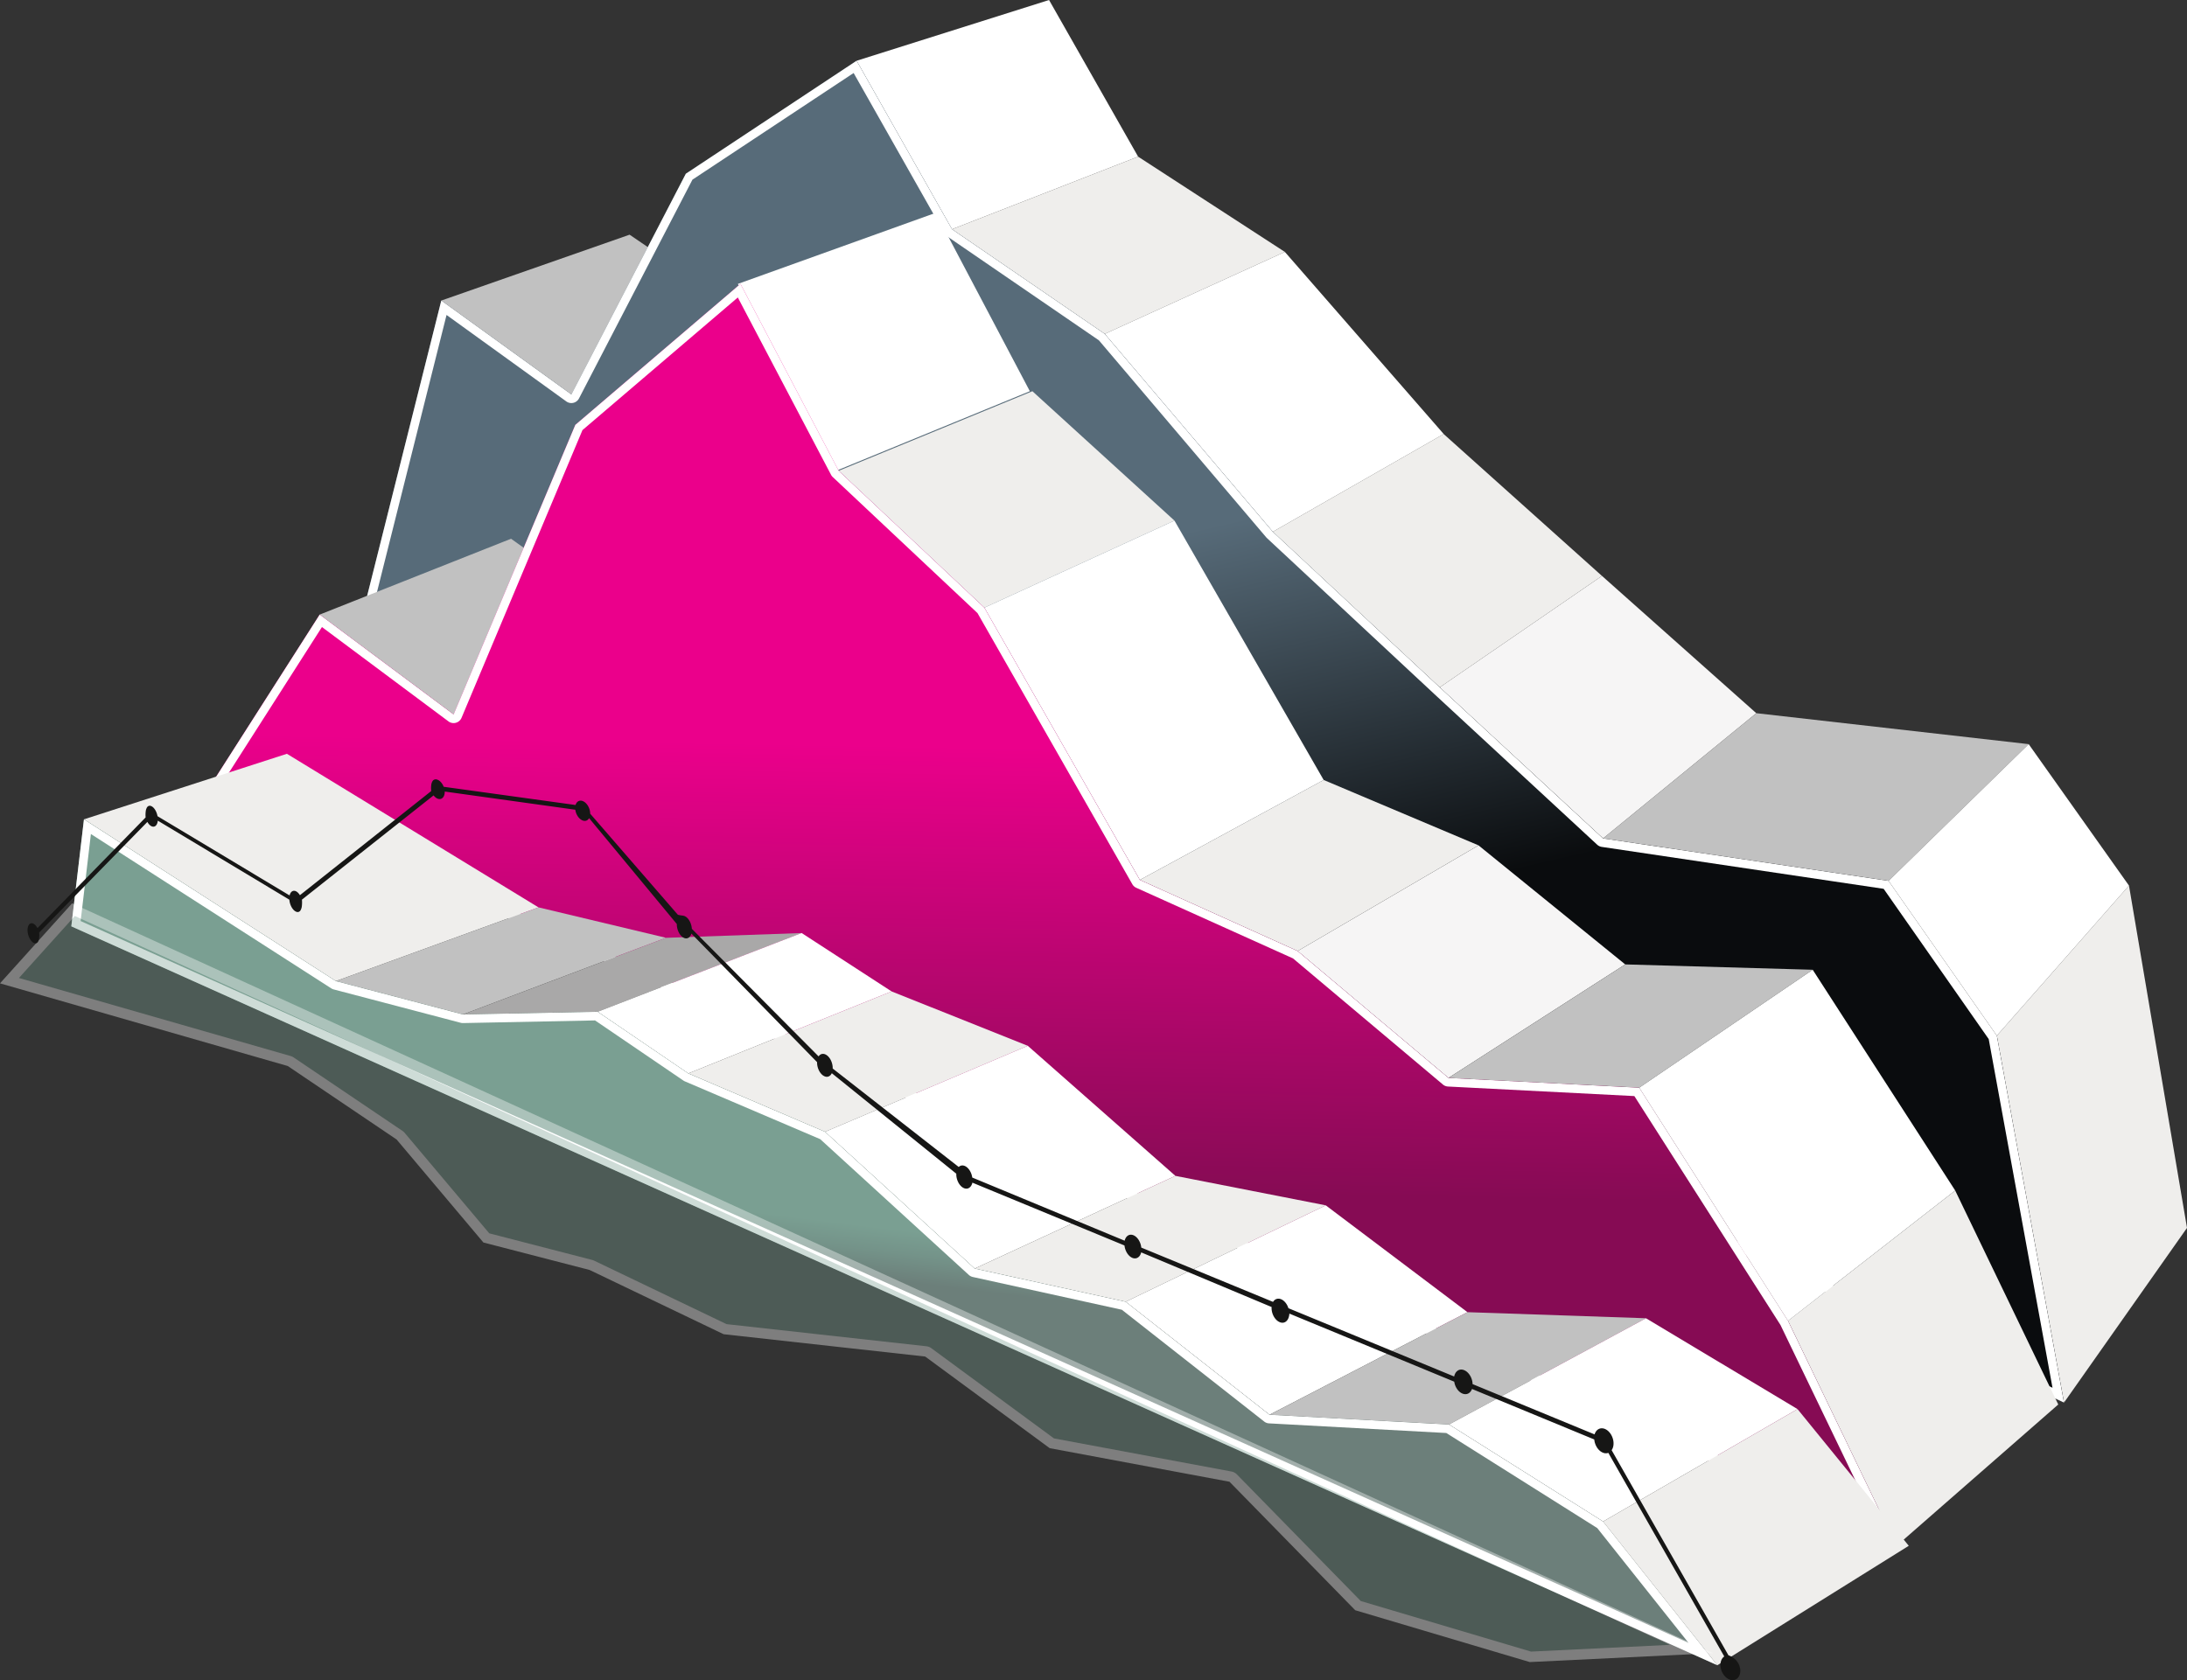
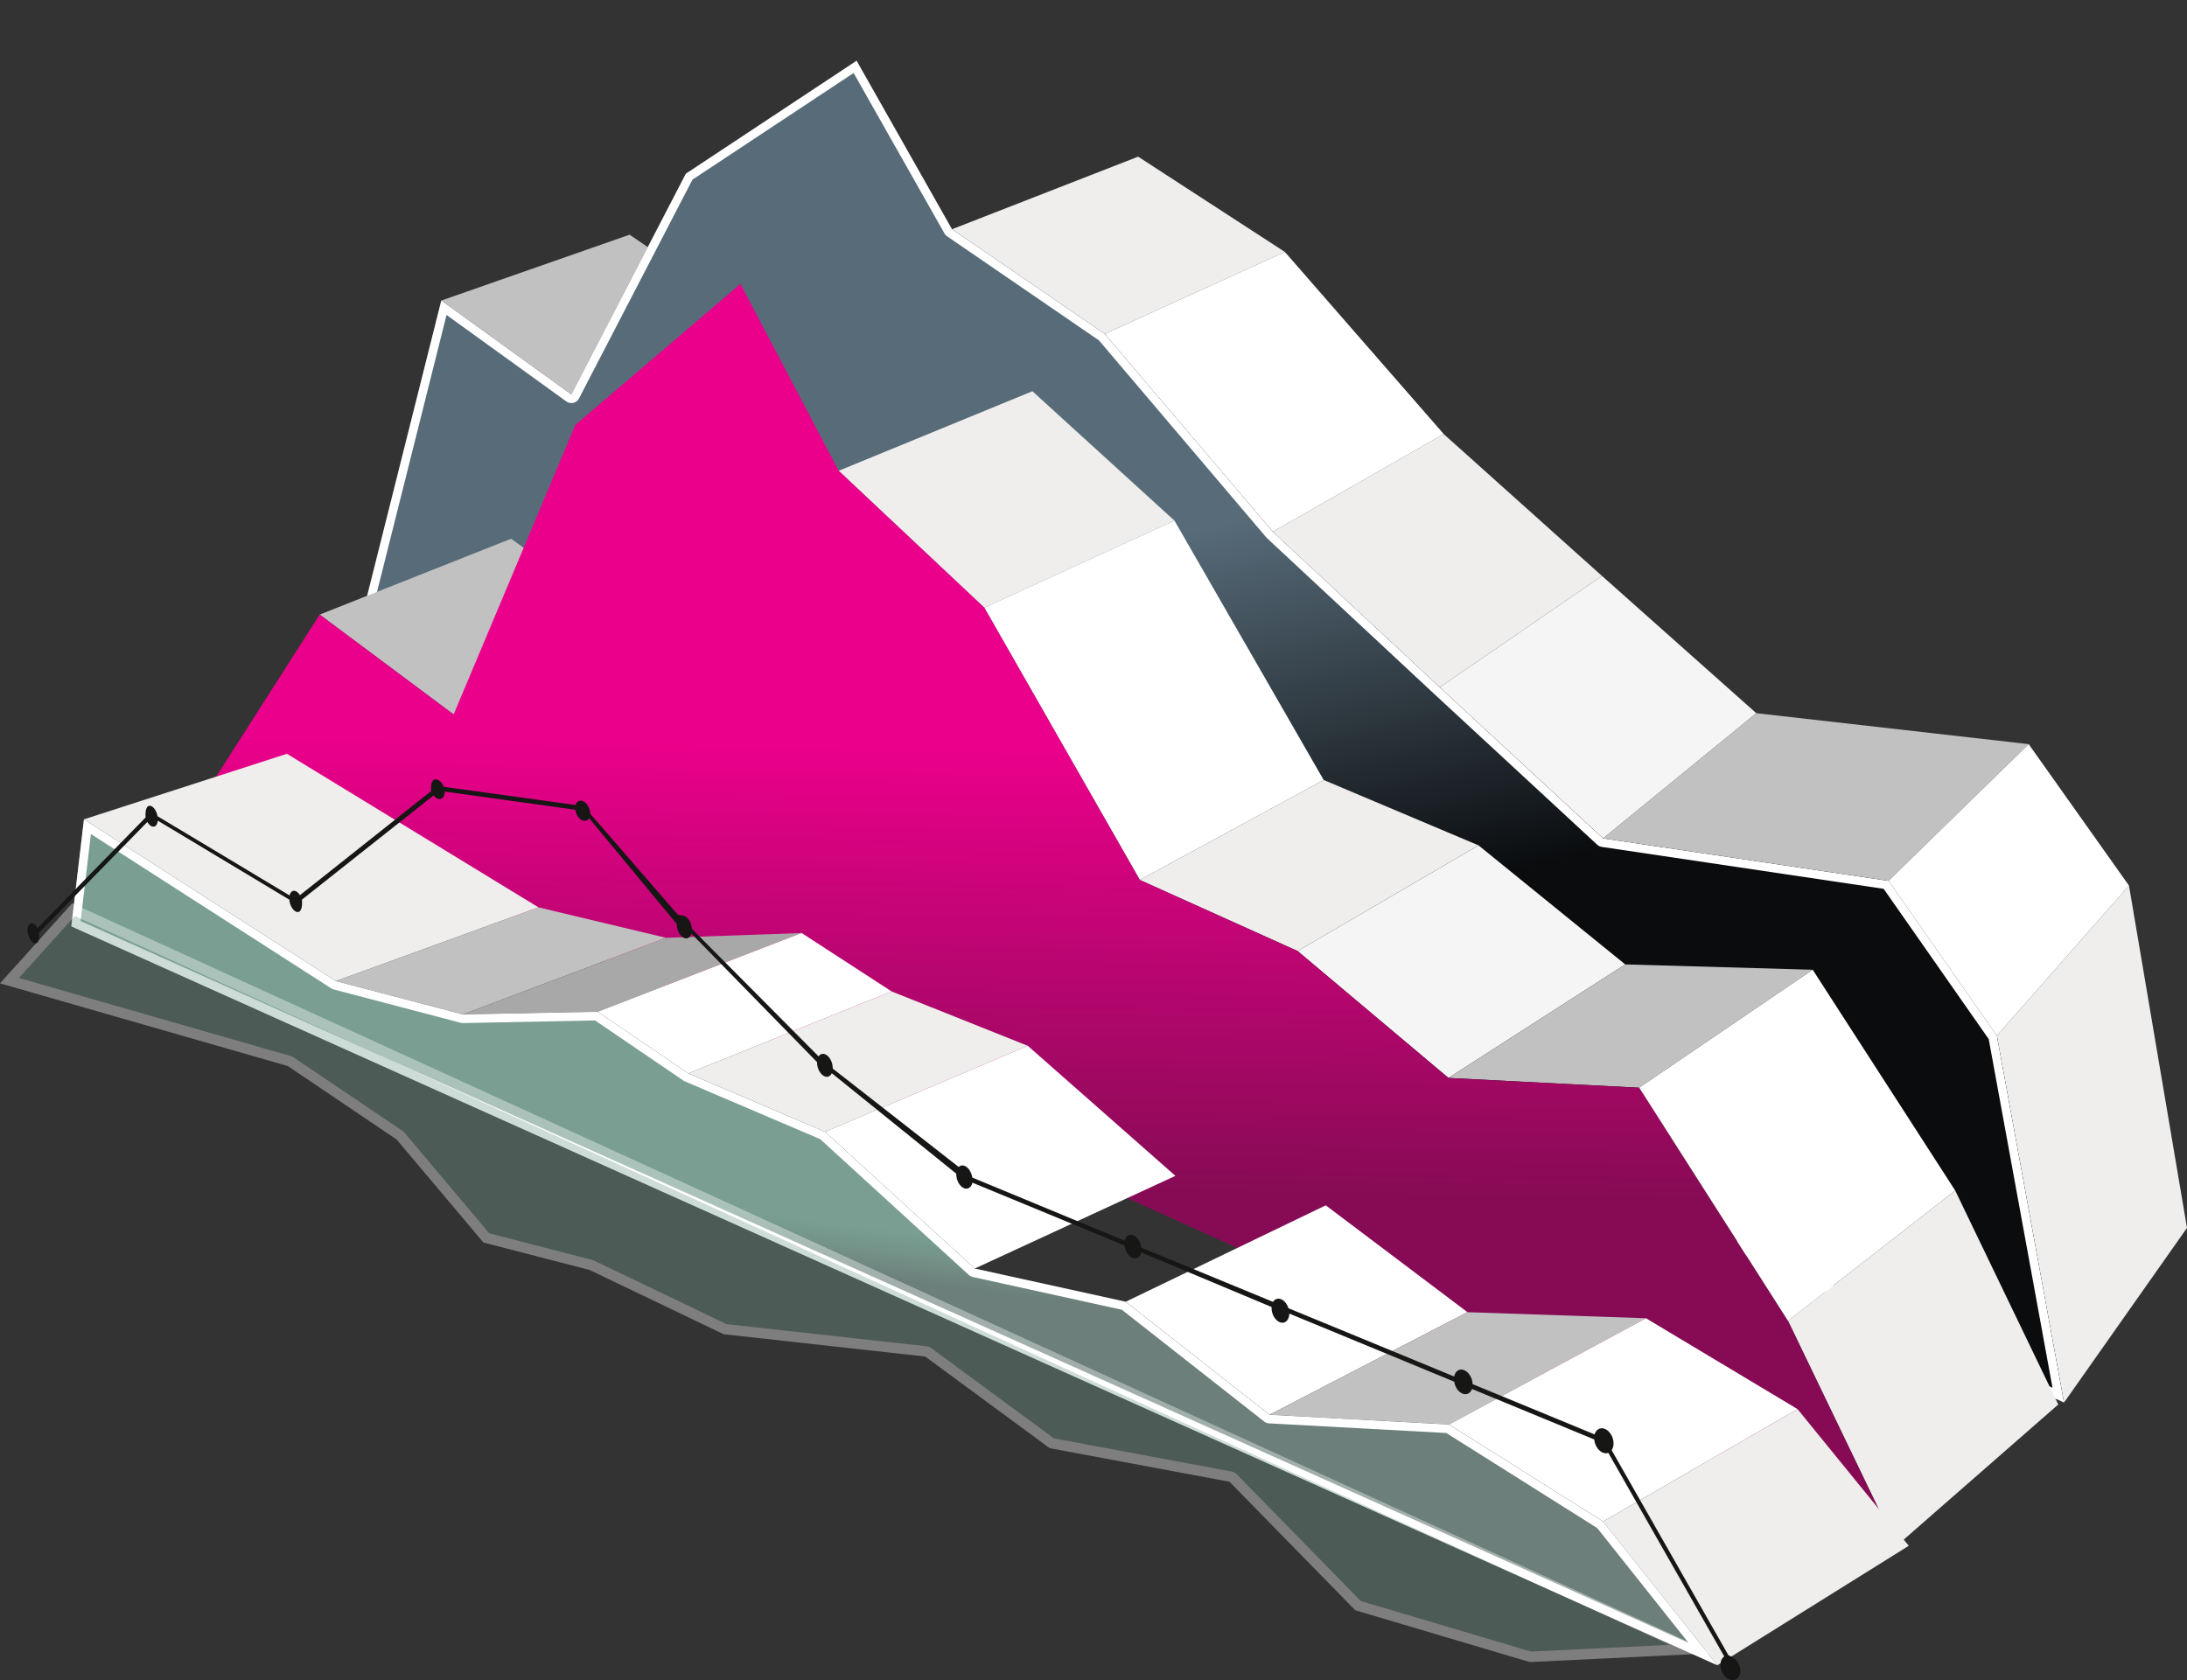
<svg xmlns="http://www.w3.org/2000/svg" xmlns:xlink="http://www.w3.org/1999/xlink" width="356.558" height="274" viewBox="0 0 356.558 274">
  <rect x="0" y="0" width="356.558" height="274" fill="#333333" stroke="none" />
  <defs>
    <linearGradient id="linear-gradient" x1="0.518" y1="0.34" x2="0.602" y2="0.627" gradientUnits="objectBoundingBox">
      <stop offset="0" stop-color="#576b79" />
      <stop offset="1" stop-color="#0a0c0e" />
    </linearGradient>
    <linearGradient id="linear-gradient-2" x1="0.508" y1="0.369" x2="0.5" y2="0.717" gradientUnits="objectBoundingBox">
      <stop offset="0" stop-color="#eb008b" />
      <stop offset="1" stop-color="#860b54" />
    </linearGradient>
    <linearGradient id="linear-gradient-3" x1="0.507" y1="0.486" x2="0.493" y2="0.544" gradientUnits="objectBoundingBox">
      <stop offset="0" stop-color="#7a9f92" />
      <stop offset="0.451" stop-color="#749389" />
      <stop offset="1" stop-color="#6c7f7a" />
    </linearGradient>
    <linearGradient id="linear-gradient-4" x1="-1.402" y1="9.646" x2="-1.416" y2="9.707" xlink:href="#linear-gradient-3" />
  </defs>
  <g id="Group_1" data-name="Group 1" transform="translate(-910.865 380.35)">
    <g id="Group_1863" data-name="Group 1863" transform="translate(970.005 -380.35)">
      <g id="Group_1862" data-name="Group 1862" style="isolation: isolate">
        <g id="Group_1852" data-name="Group 1852" transform="translate(12.805 38.273)">
          <path id="Path_5976" data-name="Path 5976" d="M1013.31-315.111l30.7-10.742,20.726,14.106-30.216,11.953Z" transform="translate(-1013.31 325.853)" fill="#c1c1c1" />
        </g>
        <g id="Group_1853" data-name="Group 1853" transform="translate(80.513)">
-           <path id="Path_5977" data-name="Path 5977" d="M1109.72-370.441l31.38-9.908,14.522,25.547-30.349,11.839Z" transform="translate(-1109.72 380.35)" fill="#fff" />
-         </g>
+           </g>
        <g id="Group_1854" data-name="Group 1854" transform="translate(96.067 25.547)">
          <path id="Path_5978" data-name="Path 5978" d="M1131.867-332.134l30.349-11.839,23.922,15.537-29.368,13.372Z" transform="translate(-1131.867 343.973)" fill="#efeeec" />
        </g>
        <g id="Group_1855" data-name="Group 1855" transform="translate(120.969 41.084)">
          <path id="Path_5979" data-name="Path 5979" d="M1167.325-308.477l29.369-13.372,25.9,29.7-27.865,15.941Z" transform="translate(-1167.325 321.849)" fill="#fff" />
        </g>
        <g id="Group_1856" data-name="Group 1856" transform="translate(148.367 70.783)">
          <path id="Path_5980" data-name="Path 5980" d="M1206.339-263.619,1234.2-279.56l25.808,23.139-26.452,18.174Z" transform="translate(-1206.339 279.56)" fill="#efeeec" />
        </g>
        <g id="Group_1857" data-name="Group 1857" transform="translate(175.589 93.922)">
          <path id="Path_5981" data-name="Path 5981" d="M1245.1-228.438l26.452-18.174,25.157,22.386L1271.722-203.8Z" transform="translate(-1245.101 246.612)" fill="#f6f5f5" />
        </g>
        <g id="Group_1858" data-name="Group 1858" transform="translate(202.211 116.308)">
          <path id="Path_5982" data-name="Path 5982" d="M1283.008-194.312l24.987-20.424,44.409,5.048-22.84,22.3Z" transform="translate(-1283.008 214.736)" fill="#c1c1c1" />
        </g>
        <g id="Group_1859" data-name="Group 1859" transform="translate(266.417 144.424)">
          <path id="Path_5983" data-name="Path 5983" d="M1374.432-150.216l21.542-24.485,9.46,55.824-20.054,28.493Z" transform="translate(-1374.432 174.701)" fill="#efeeec" />
        </g>
        <g id="Group_1860" data-name="Group 1860" transform="translate(0 9.908)">
          <path id="Path_5984" data-name="Path 5984" d="M1261.493-207.24l-17.651-25.252-46.555-6.924-26.622-24.636-27.222-25.372-27.4-32.268-24.9-17.071-15.554-27.478-27.839,18.425-18.661,36-21.208-15.318L995.076-276.12,1272.44-147.409Z" transform="translate(-995.076 366.241)" fill="url(#linear-gradient)" />
          <path id="Path_5985" data-name="Path 5985" d="M1261.493-207.24l-17.651-25.252-46.555-6.925-26.622-24.636-27.222-25.372-27.4-32.268-24.9-17.07-15.553-27.478-27.838,18.424-18.662,36-21.208-15.318-12.806,51.016,277.364,128.71ZM1008.739-324.783l19.528,14.1a1.4,1.4,0,0,0,.822.266,1.418,1.418,0,0,0,.325-.038,1.405,1.405,0,0,0,.922-.721l18.493-35.675,26.279-17.393,14.812,26.167a1.4,1.4,0,0,0,.428.466l24.747,16.964,27.277,32.125a1.311,1.311,0,0,0,.114.119l27.225,25.375,26.622,24.636a1.4,1.4,0,0,0,.748.358l45.957,6.836,17.129,24.506,10.4,56.861L996.721-276.9Z" transform="translate(-995.076 366.241)" fill="#fff" />
        </g>
        <g id="Group_1861" data-name="Group 1861" transform="translate(248.766 121.356)">
          <path id="Path_5986" data-name="Path 5986" d="M1349.3-185.248l22.84-22.3,16.352,23.068L1366.949-160Z" transform="translate(-1349.299 207.548)" fill="#fff" />
        </g>
      </g>
    </g>
    <g id="Group_1876" data-name="Group 1876" transform="translate(945.339 -345.642)">
      <g id="Group_1875" data-name="Group 1875" style="isolation: isolate">
        <g id="Group_1864" data-name="Group 1864" transform="translate(17.643 53.151)">
          <path id="Path_5987" data-name="Path 5987" d="M985.076-242.876l31.2-12.37,21.562,15.39-30.926,13.268Z" transform="translate(-985.076 255.246)" fill="#c1c1c1" />
        </g>
        <g id="Group_1865" data-name="Group 1865" transform="translate(85.828)">
-           <path id="Path_5988" data-name="Path 5988" d="M1082.165-319.337l32.255-11.591,15.344,29.094-31.583,12.976Z" transform="translate(-1082.165 330.928)" fill="#fff" />
-         </g>
+           </g>
        <g id="Group_1866" data-name="Group 1866" transform="translate(102.258 29.094)">
          <path id="Path_5989" data-name="Path 5989" d="M1105.56-276.524l31.584-12.976,23.164,21.1-31,14.2Z" transform="translate(-1105.56 289.5)" fill="#efeeec" />
        </g>
        <g id="Group_1867" data-name="Group 1867" transform="translate(126.006 50.199)">
          <path id="Path_5990" data-name="Path 5990" d="M1139.375-245.25l31-14.2,24.327,42.3-29.979,16.3Z" transform="translate(-1139.375 259.448)" fill="#fff" />
        </g>
        <g id="Group_1868" data-name="Group 1868" transform="translate(151.353 92.495)">
          <path id="Path_5991" data-name="Path 5991" d="M1175.468-182.924l29.979-16.3,25.244,10.662L1201.2-171.327Z" transform="translate(-1175.468 199.222)" fill="#efeeec" />
        </g>
        <g id="Group_1869" data-name="Group 1869" transform="translate(177.083 103.158)">
          <path id="Path_5992" data-name="Path 5992" d="M1212.105-166.807,1241.6-184.04l23.915,19.412-28.819,18.513Z" transform="translate(-1212.105 184.04)" fill="#f6f5f5" />
        </g>
        <g id="Group_1870" data-name="Group 1870" transform="translate(201.672 122.57)">
          <path id="Path_5993" data-name="Path 5993" d="M1247.117-137.886l28.819-18.512,30.57.873-28.284,19.234Z" transform="translate(-1247.117 156.398)" fill="#c1c1c1" />
        </g>
        <g id="Group_1871" data-name="Group 1871" transform="translate(257.034 159.45)">
          <path id="Path_5994" data-name="Path 5994" d="M1325.949-82.641l27.26-21.244,16.8,34.891-26.376,23.066Z" transform="translate(-1325.949 103.885)" fill="#efeeec" />
        </g>
        <g id="Group_1873" data-name="Group 1873" transform="translate(0 11.591)">
          <g id="Group_1872" data-name="Group 1872">
            <path id="Path_5995" data-name="Path 5995" d="M1046.2-314.424l16.015,30.48,23.748,22.328,25.348,44.4,25.73,11.6,24.588,20.692,31.1,1.594,24.258,38.017,17.687,36.712L959.953-232.863,977.6-260.494l21.835,16.288,19.843-47.225Z" transform="translate(-959.953 314.424)" fill="url(#linear-gradient-2)" />
-             <path id="Path_5996" data-name="Path 5996" d="M1216.987-145.321l-24.258-38.018-31.1-1.593-24.589-20.692-25.73-11.6-25.348-44.394-23.748-22.328-16.016-30.48-26.921,22.993-19.843,47.225L977.6-260.494l-17.643,27.631,274.721,124.255ZM977.967-258.465l20.624,15.385a1.4,1.4,0,0,0,.84.279,1.409,1.409,0,0,0,.369-.049,1.4,1.4,0,0,0,.926-.811l19.714-46.918,25.329-21.633,15.2,28.922a1.422,1.422,0,0,0,.282.37l23.595,22.184,25.242,44.212a1.413,1.413,0,0,0,.643.584l25.553,11.517,24.439,20.566a1.407,1.407,0,0,0,.833.328l30.382,1.557,23.824,37.337,15.973,33.154L962.01-233.474Z" transform="translate(-959.953 314.424)" fill="#fff" />
          </g>
        </g>
        <g id="Group_1874" data-name="Group 1874" transform="translate(232.777 123.443)">
          <path id="Path_5997" data-name="Path 5997" d="M1291.408-135.922l28.284-19.234,23.234,36.007L1315.666-97.9Z" transform="translate(-1291.408 155.156)" fill="#fff" />
        </g>
      </g>
    </g>
    <g id="Group_1891" data-name="Group 1891" transform="translate(922.495 -257.421)">
      <g id="Group_1890" data-name="Group 1890" style="isolation: isolate">
        <g id="Group_1877" data-name="Group 1877" transform="translate(2.058)">
          <path id="Path_5998" data-name="Path 5998" d="M930.356-194.62l33.087-10.689,41.016,25.046-33.034,12.025Z" transform="translate(-930.356 205.31)" fill="#efeeec" />
        </g>
        <g id="Group_1878" data-name="Group 1878" transform="translate(43.127 25.046)">
          <path id="Path_5999" data-name="Path 5999" d="M988.835-157.622l33.034-12.025,20.788,4.963-33.107,12.5Z" transform="translate(-988.835 169.646)" fill="#c1c1c1" />
        </g>
        <g id="Group_1879" data-name="Group 1879" transform="translate(63.842 29.23)">
-           <path id="Path_6000" data-name="Path 6000" d="M1018.332-150.406l33.107-12.5,22.115-.778L1040.3-150.846Z" transform="translate(-1018.332 163.688)" fill="#a9a8a8" />
+           <path id="Path_6000" data-name="Path 6000" d="M1018.332-150.406l33.107-12.5,22.115-.778L1040.3-150.846" transform="translate(-1018.332 163.688)" fill="#a9a8a8" />
        </g>
        <g id="Group_1880" data-name="Group 1880" transform="translate(85.808 29.23)">
          <path id="Path_6001" data-name="Path 6001" d="M1049.61-150.846l33.255-12.842,14.669,9.525-33.15,13.375Z" transform="translate(-1049.61 163.688)" fill="#fff" />
        </g>
        <g id="Group_1881" data-name="Group 1881" transform="translate(100.583 38.756)">
          <path id="Path_6002" data-name="Path 6002" d="M1070.647-136.75l33.15-13.375,22.2,8.867-33.06,14.027Z" transform="translate(-1070.647 150.124)" fill="#efeeec" />
        </g>
        <g id="Group_1882" data-name="Group 1882" transform="translate(122.872 47.623)">
          <path id="Path_6003" data-name="Path 6003" d="M1102.385-123.472l33.06-14.027,24.068,21.212-32.723,15.119Z" transform="translate(-1102.385 137.498)" fill="#fff" />
        </g>
        <g id="Group_1883" data-name="Group 1883" transform="translate(147.277 68.835)">
-           <path id="Path_6004" data-name="Path 6004" d="M1137.137-92.175l32.723-15.119,24.514,4.806-32.622,15.725Z" transform="translate(-1137.137 107.294)" fill="#efeeec" />
-         </g>
+           </g>
        <g id="Group_1884" data-name="Group 1884" transform="translate(171.892 73.641)">
          <path id="Path_6005" data-name="Path 6005" d="M1172.187-84.726l32.622-15.725,23.1,17.421L1195.634-66.3Z" transform="translate(-1172.187 100.45)" fill="#fff" />
        </g>
        <g id="Group_1885" data-name="Group 1885" transform="translate(195.34 91.063)">
          <path id="Path_6006" data-name="Path 6006" d="M1205.574-58.912l32.274-16.732,29.106.992-32.113,17.331Z" transform="translate(-1205.574 75.644)" fill="#c1c1c1" />
        </g>
        <g id="Group_1886" data-name="Group 1886" transform="translate(224.608 92.054)">
          <path id="Path_6007" data-name="Path 6007" d="M1247.25-56.9l32.112-17.331,24.711,14.817-31.706,18.332Z" transform="translate(-1247.25 74.231)" fill="#fff" />
        </g>
        <g id="Group_1888" data-name="Group 1888" transform="translate(0 10.689)">
          <g id="Group_1887" data-name="Group 1887">
            <path id="Path_6008" data-name="Path 6008" d="M1013.234-158.706l14.774,10.058,22.289,9.519,24.406,22.3,24.615,5.412,23.448,18.428,29.268,1.591,25.118,15.819,18.629,23.44L927.426-172.64l2.058-17.448,41.069,26.381,20.715,5.442Z" transform="translate(-927.426 190.089)" fill="url(#linear-gradient-3)" />
            <path id="Path_6009" data-name="Path 6009" d="M1177.152-75.574l-25.118-15.819-29.269-1.591-23.448-18.429-24.615-5.412-24.406-22.3-22.289-9.519-14.775-10.058-21.966.44-20.715-5.442-41.068-26.381-2.058,17.448L1195.781-52.135ZM930.616-187.693l39.178,25.166a1.412,1.412,0,0,0,.4.177l20.715,5.442a1.394,1.394,0,0,0,.357.046h.028l21.518-.431,14.4,9.806a1.4,1.4,0,0,0,.239.131l22.069,9.426,24.23,22.143a1.4,1.4,0,0,0,.646.334l24.3,5.344L1121.9-91.88a1.408,1.408,0,0,0,.792.3l28.9,1.571,24.607,15.5,14.887,18.731L928.942-173.5Z" transform="translate(-927.426 190.089)" fill="#fff" />
          </g>
        </g>
        <g id="Group_1889" data-name="Group 1889" transform="translate(249.726 106.872)">
          <path id="Path_6010" data-name="Path 6010" d="M1283.016-34.8l31.706-18.332,18.135,22.29-31.211,19.482Z" transform="translate(-1283.016 53.133)" fill="#efeeec" />
        </g>
      </g>
    </g>
    <g id="Group_1893" data-name="Group 1893" transform="translate(910.865 -233.034)" opacity="0.37">
      <g id="Group_1892" data-name="Group 1892">
        <path id="Path_6011" data-name="Path 6011" d="M923.491-169.116l-10.434,11.581,45.607,13.1a.886.886,0,0,1,.242.112l17.75,11.986a.881.881,0,0,1,.164.143l13.99,16.611,17.041,4.407a.871.871,0,0,1,.155.057L1029.73-100.7l32.718,3.625a.846.846,0,0,1,.409.161L1083-82.091l29.125,5.44a.844.844,0,0,1,.449.241l20.342,20.8,28.106,8.349,26.276-1.275Z" transform="translate(-911.518 170.147)" fill="url(#linear-gradient-4)" />
        <path id="Path_6012" data-name="Path 6012" d="M922.624-170.584l-11.759,13.052,46.913,13.48,17.75,11.985,14.153,16.8,17.305,4.476,21.854,10.478,32.862,3.641L1082-81.73l29.315,5.476,20.5,20.955,28.454,8.454,29.906-1.451ZM1132.718-56.8l-20.187-20.64a1.708,1.708,0,0,0-.9-.482l-28.933-5.4-19.986-14.707a1.7,1.7,0,0,0-.82-.32l-32.575-3.608-21.594-10.356a1.7,1.7,0,0,0-.308-.112l-16.78-4.339-13.8-16.39c-.007-.01-.015-.018-.022-.027a1.722,1.722,0,0,0-.327-.287l-17.75-11.985a1.7,1.7,0,0,0-.482-.225l-44.3-12.73,9.108-10.109L1183.118-49.653l-22.645,1.1Z" transform="translate(-910.865 170.584)" fill="#fff" />
      </g>
    </g>
    <g id="Group_1901" data-name="Group 1901" transform="translate(915.353 -253.259)">
      <g id="Group_1900" data-name="Group 1900" style="isolation: isolate">
        <g id="Group_1894" data-name="Group 1894" transform="translate(203.063 84.703)" style="isolation: isolate">
          <path id="Path_6013" data-name="Path 6013" d="M1206.4-78.251a1.257,1.257,0,0,1,.252-.294.976.976,0,0,1,.313-.178.97.97,0,0,1,.36-.049,1.161,1.161,0,0,1,.391.091,1.161,1.161,0,0,0-.391-.091.97.97,0,0,0-.36.049.976.976,0,0,0-.313.178A1.257,1.257,0,0,0,1206.4-78.251Z" transform="translate(-1206.401 78.773)" fill="#161615" />
        </g>
        <g id="Group_1895" data-name="Group 1895" transform="translate(204.044 87.136)" style="isolation: isolate">
          <path id="Path_6014" data-name="Path 6014" d="M1207.8-73.949l.023.011.021.01.023.01.021.01a1.111,1.111,0,0,0,.574.085.935.935,0,0,0,.487-.223,1.347,1.347,0,0,0,.351-.5,2.338,2.338,0,0,0,.164-.757,2.338,2.338,0,0,1-.164.757,1.347,1.347,0,0,1-.351.5.935.935,0,0,1-.487.223,1.111,1.111,0,0,1-.574-.085l-.021-.01-.023-.01-.021-.01Z" transform="translate(-1207.798 75.309)" fill="#161615" />
        </g>
        <g id="Group_1896" data-name="Group 1896" transform="translate(232.596 96.262)" style="isolation: isolate">
          <path id="Path_6015" data-name="Path 6015" d="M1250.112-62.2l-.006,0-.005,0-.006,0-.006,0a1.217,1.217,0,0,0-.555-.1,1.027,1.027,0,0,0-.484.162,1.213,1.213,0,0,0-.374.388,1.726,1.726,0,0,0-.222.581,1.726,1.726,0,0,1,.222-.581,1.213,1.213,0,0,1,.374-.388,1.027,1.027,0,0,1,.484-.162,1.217,1.217,0,0,1,.555.1l.006,0,.006,0,.005,0Z" transform="translate(-1248.453 62.313)" fill="#161615" />
        </g>
        <g id="Group_1897" data-name="Group 1897" transform="translate(258.268 108.531)" style="isolation: isolate">
          <path id="Path_6016" data-name="Path 6016" d="M1285.31-44.844a2.365,2.365,0,0,1-.038.254,2.108,2.108,0,0,1-.065.229,1.649,1.649,0,0,1-.089.206,1.624,1.624,0,0,1-.109.183,1.624,1.624,0,0,0,.109-.183,1.649,1.649,0,0,0,.089-.206,2.108,2.108,0,0,0,.065-.229A2.365,2.365,0,0,0,1285.31-44.844Z" transform="translate(-1285.008 44.844)" fill="#161615" />
        </g>
        <g id="Group_1898" data-name="Group 1898" transform="translate(257.173 105.941)" style="isolation: isolate">
          <path id="Path_6017" data-name="Path 6017" d="M1283.449-48.531a1.913,1.913,0,0,1,.6.406,2.635,2.635,0,0,1,.463.624,2.929,2.929,0,0,1,.28.756,2.605,2.605,0,0,1,.052.8,2.605,2.605,0,0,0-.052-.8,2.929,2.929,0,0,0-.28-.756,2.635,2.635,0,0,0-.463-.624A1.913,1.913,0,0,0,1283.449-48.531Z" transform="translate(-1283.449 48.531)" fill="#161615" />
        </g>
        <g id="Group_1899" data-name="Group 1899" transform="translate(277.312 142.859)" style="isolation: isolate">
          <path id="Path_6018" data-name="Path 6018" d="M1312.125,4.037a3.242,3.242,0,0,1,.9.488,2.709,2.709,0,0,1,.615.667,2.481,2.481,0,0,1,.334.768,2.311,2.311,0,0,1,.054.8,1.852,1.852,0,0,1-.207.689,1.267,1.267,0,0,1-.411.454,1.115,1.115,0,0,1-.556.183,1.378,1.378,0,0,1-.643-.125,1.378,1.378,0,0,0,.643.125,1.115,1.115,0,0,0,.556-.183,1.267,1.267,0,0,0,.411-.454,1.852,1.852,0,0,0,.207-.689A2.3,2.3,0,0,0,1314,6.09a2.462,2.462,0,0,0-.222-.657,2.671,2.671,0,0,0-.419-.6,2.935,2.935,0,0,0-.618-.5c-.046-.029-.093-.056-.143-.083l-.15-.077c-.051-.024-.1-.048-.157-.07S1312.18,4.057,1312.125,4.037Z" transform="translate(-1312.125 -4.037)" fill="#161615" />
        </g>
        <path id="Path_6019" data-name="Path 6019" d="M1196.414-54.6a2.481,2.481,0,0,0-.334-.768,2.709,2.709,0,0,0-.615-.667,3.239,3.239,0,0,0-.9-.488l-19.044-33.457a1.6,1.6,0,0,0,.109-.183,1.632,1.632,0,0,0,.089-.206,2.255,2.255,0,0,0,.065-.229,2.366,2.366,0,0,0,.038-.254,2.6,2.6,0,0,0-.052-.8,2.933,2.933,0,0,0-.28-.756,2.638,2.638,0,0,0-.463-.624,1.916,1.916,0,0,0-.6-.406,1.315,1.315,0,0,0-.548-.105,1.106,1.106,0,0,0-.488.132,1.25,1.25,0,0,0-.391.341,1.672,1.672,0,0,0-.261.52l-19.888-8.2a2.78,2.78,0,0,0-.115-.721,2.845,2.845,0,0,0-.287-.66,2.47,2.47,0,0,0-.428-.537,1.769,1.769,0,0,0-.537-.353,1.217,1.217,0,0,0-.555-.1,1.028,1.028,0,0,0-.484.162,1.214,1.214,0,0,0-.374.388,1.731,1.731,0,0,0-.222.581l-27.023-11.138a3.109,3.109,0,0,0-.2-.48,2.645,2.645,0,0,0-.274-.42,2.117,2.117,0,0,0-.335-.334,1.572,1.572,0,0,0-.383-.228,1.159,1.159,0,0,0-.391-.091.971.971,0,0,0-.36.049.977.977,0,0,0-.313.178,1.257,1.257,0,0,0-.252.294l-21.48-8.854a2.9,2.9,0,0,0-.145-.651,2.865,2.865,0,0,0-.278-.586,2.286,2.286,0,0,0-.386-.471,1.6,1.6,0,0,0-.467-.305,1.061,1.061,0,0,0-.482-.085.888.888,0,0,0-.42.139,1.087,1.087,0,0,0-.328.336,1.624,1.624,0,0,0-.206.5l-24.845-10.3a3.022,3.022,0,0,0-.155-.615,2.929,2.929,0,0,0-.272-.553,2.22,2.22,0,0,0-.366-.44,1.484,1.484,0,0,0-.435-.284,1.07,1.07,0,0,0-.277-.074.861.861,0,0,0-.259.008.8.8,0,0,0-.236.084.935.935,0,0,0-.208.151l-20.546-16.056a2.83,2.83,0,0,0-.082-.741,2.929,2.929,0,0,0-.258-.685,2.391,2.391,0,0,0-.4-.552,1.49,1.49,0,0,0-.5-.343.927.927,0,0,0-.312-.07.8.8,0,0,0-.288.041.819.819,0,0,0-.251.141,1,1,0,0,0-.206.231L1025.564-175a3.054,3.054,0,0,0-.123-.682,2.922,2.922,0,0,0-.261-.615,2.243,2.243,0,0,0-.37-.487,1.369,1.369,0,0,0-.447-.3,1.241,1.241,0,0,0-.219-.06c-.074-.014-.152-.023-.236-.033s-.176-.022-.279-.04a3.1,3.1,0,0,1-.349-.08l-14.293-16.48a2.34,2.34,0,0,0-.093-.656,2.565,2.565,0,0,0-.26-.606,2.214,2.214,0,0,0-.388-.49,1.489,1.489,0,0,0-.478-.307.955.955,0,0,0-.385-.065.758.758,0,0,0-.336.1.843.843,0,0,0-.266.242,1.182,1.182,0,0,0-.176.367l-21.5-2.973a2.648,2.648,0,0,0-.185-.383,2.351,2.351,0,0,0-.237-.331,1.812,1.812,0,0,0-.279-.263,1.3,1.3,0,0,0-.31-.174.738.738,0,0,0-.453-.042.613.613,0,0,0-.355.272,1.537,1.537,0,0,0-.207.619,4.42,4.42,0,0,0-.008,1l-21.406,16.982a2.328,2.328,0,0,0-.15-.216,1.858,1.858,0,0,0-.166-.187,1.462,1.462,0,0,0-.179-.15.982.982,0,0,0-.191-.105.707.707,0,0,0-.334-.055.6.6,0,0,0-.289.112.847.847,0,0,0-.226.259,1.421,1.421,0,0,0-.148.385l-21.533-12.926a3.155,3.155,0,0,0-.152-.551,2.814,2.814,0,0,0-.237-.485,1.959,1.959,0,0,0-.3-.379,1.123,1.123,0,0,0-.346-.233.55.55,0,0,0-.4-.024.593.593,0,0,0-.31.289,1.753,1.753,0,0,0-.181.619,4.832,4.832,0,0,0-.013.966l-17.632,18.051a2.614,2.614,0,0,0-.15-.245,1.838,1.838,0,0,0-.169-.21,1.291,1.291,0,0,0-.183-.166.923.923,0,0,0-.193-.115.577.577,0,0,0-.379-.041.562.562,0,0,0-.3.2,1.088,1.088,0,0,0-.191.413,2.1,2.1,0,0,0-.053.581,3.029,3.029,0,0,0,.1.651,3.04,3.04,0,0,0,.23.594,2.2,2.2,0,0,0,.325.475,1.2,1.2,0,0,0,.388.291.528.528,0,0,0,.378.035.532.532,0,0,0,.292-.262,1.576,1.576,0,0,0,.169-.574,4.469,4.469,0,0,0,.009-.9l17.644-18.045a2.513,2.513,0,0,0,.155.243,1.877,1.877,0,0,0,.173.206,1.42,1.42,0,0,0,.186.162.988.988,0,0,0,.2.11.644.644,0,0,0,.359.046.568.568,0,0,0,.3-.158.954.954,0,0,0,.215-.334,1.737,1.737,0,0,0,.112-.482l21.449,12.89a3,3,0,0,0,.121.638,2.967,2.967,0,0,0,.243.578,2.209,2.209,0,0,0,.336.459,1.246,1.246,0,0,0,.4.282.59.59,0,0,0,.419.032.6.6,0,0,0,.327-.3,1.793,1.793,0,0,0,.192-.655,5.23,5.23,0,0,0,.012-1.044l21.463-17a1.985,1.985,0,0,0,.147.174,1.7,1.7,0,0,0,.162.15,1.337,1.337,0,0,0,.173.121,1.133,1.133,0,0,0,.181.089.834.834,0,0,0,.455.053.7.7,0,0,0,.37-.2,1.04,1.04,0,0,0,.247-.415,1.841,1.841,0,0,0,.086-.6l21.284,2.965a2.514,2.514,0,0,0,.145.57,2.519,2.519,0,0,0,.265.512,2.033,2.033,0,0,0,.359.409,1.439,1.439,0,0,0,.426.262.993.993,0,0,0,.324.069.785.785,0,0,0,.292-.048.766.766,0,0,0,.247-.153.951.951,0,0,0,.192-.246l14.3,17.266a2.874,2.874,0,0,0,.086.735,2.988,2.988,0,0,0,.256.674,2.287,2.287,0,0,0,.386.539,1.386,1.386,0,0,0,.478.331.841.841,0,0,0,.381.062.732.732,0,0,0,.335-.114.954.954,0,0,0,.271-.268,1.434,1.434,0,0,0,.185-.4l20.491,20.966a2.8,2.8,0,0,0,.082.742,2.891,2.891,0,0,0,.258.683,2.341,2.341,0,0,0,.4.549,1.468,1.468,0,0,0,.494.342.9.9,0,0,0,.358.074.755.755,0,0,0,.322-.071.879.879,0,0,0,.273-.2,1.268,1.268,0,0,0,.21-.316l20.3,16.39a2.745,2.745,0,0,0,.077.746,2.942,2.942,0,0,0,.261.693,2.383,2.383,0,0,0,.405.562,1.563,1.563,0,0,0,.51.357.994.994,0,0,0,.459.079.835.835,0,0,0,.4-.142,1.069,1.069,0,0,0,.313-.334,1.639,1.639,0,0,0,.2-.5l24.794,10.244a2.9,2.9,0,0,0,.146.65,2.828,2.828,0,0,0,.28.589,2.337,2.337,0,0,0,.389.473,1.6,1.6,0,0,0,.471.309,1.051,1.051,0,0,0,.478.084.891.891,0,0,0,.421-.139,1.1,1.1,0,0,0,.331-.336,1.616,1.616,0,0,0,.208-.506l21.263,8.913a2.7,2.7,0,0,0,.066.777,2.94,2.94,0,0,0,.27.723,2.528,2.528,0,0,0,.433.589,1.752,1.752,0,0,0,.553.38,1.111,1.111,0,0,0,.574.085.935.935,0,0,0,.487-.223,1.347,1.347,0,0,0,.351-.5,2.335,2.335,0,0,0,.164-.757l26.876,11.1a2.868,2.868,0,0,0,.166.624,2.777,2.777,0,0,0,.291.56,2.337,2.337,0,0,0,.4.454,1.751,1.751,0,0,0,.48.3,1.259,1.259,0,0,0,.5.1,1.024,1.024,0,0,0,.444-.106,1.124,1.124,0,0,0,.362-.291,1.5,1.5,0,0,0,.255-.451l19.932,8.236a2.951,2.951,0,0,0,.146.683,2.963,2.963,0,0,0,.3.622,2.463,2.463,0,0,0,.427.506,1.811,1.811,0,0,0,.525.337,1.409,1.409,0,0,0,.24.077,1.271,1.271,0,0,0,.23.029,1.088,1.088,0,0,0,.22-.014,1.078,1.078,0,0,0,.207-.055l18.9,33.2a1.216,1.216,0,0,0-.225.2,1.366,1.366,0,0,0-.181.258,1.564,1.564,0,0,0-.131.313,1.988,1.988,0,0,0-.073.363,2.5,2.5,0,0,0,.047.8,2.836,2.836,0,0,0,.279.754,2.674,2.674,0,0,0,.467.63,2.053,2.053,0,0,0,.612.422,1.379,1.379,0,0,0,.643.125,1.115,1.115,0,0,0,.556-.183,1.265,1.265,0,0,0,.411-.454,1.85,1.85,0,0,0,.207-.689A2.314,2.314,0,0,0,1196.414-54.6Z" transform="translate(-917.256 199.383)" fill="#161615" />
      </g>
    </g>
  </g>
</svg>